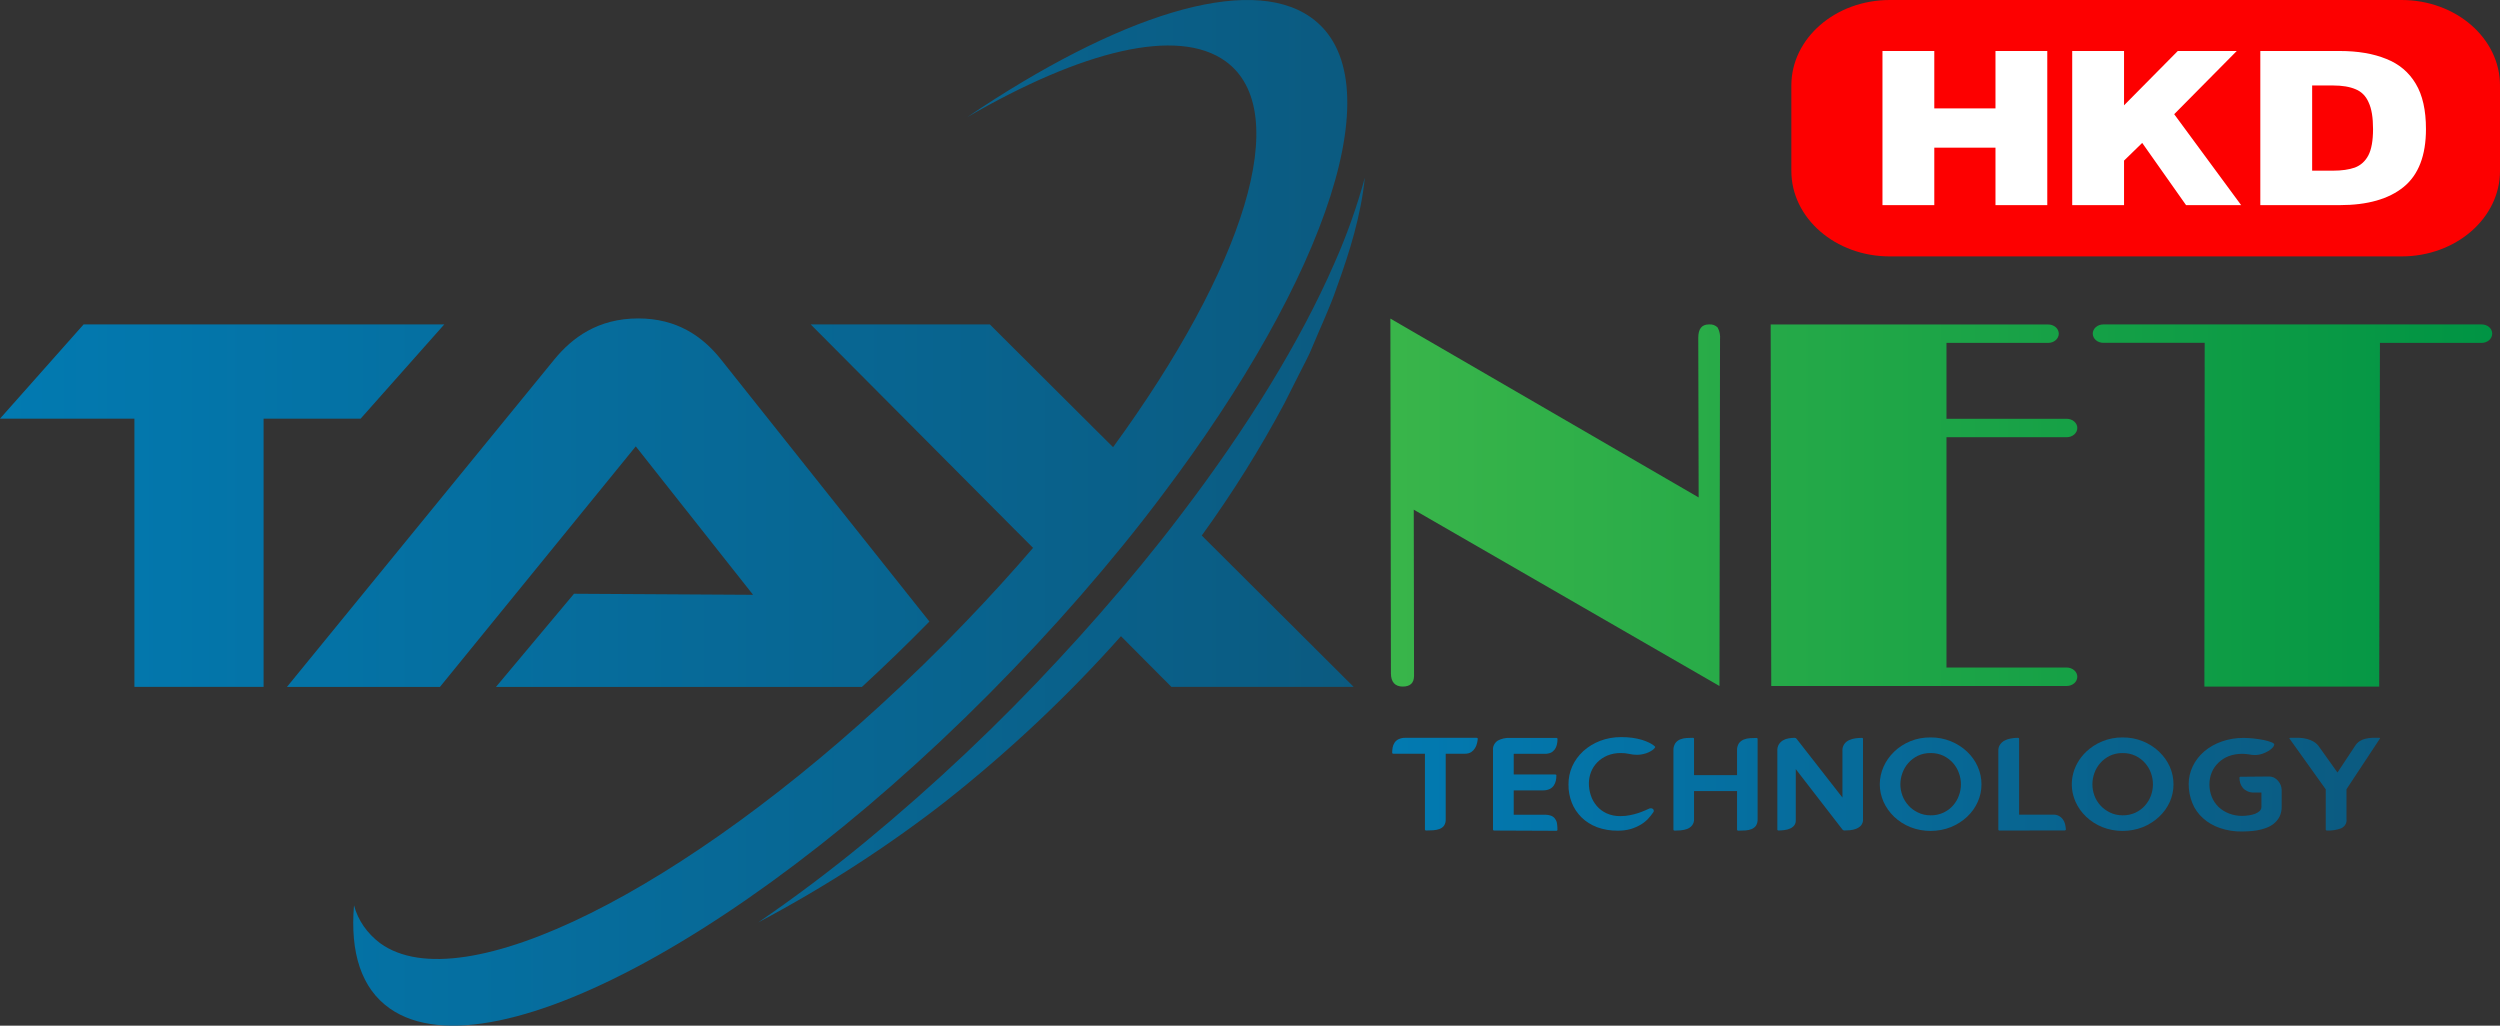
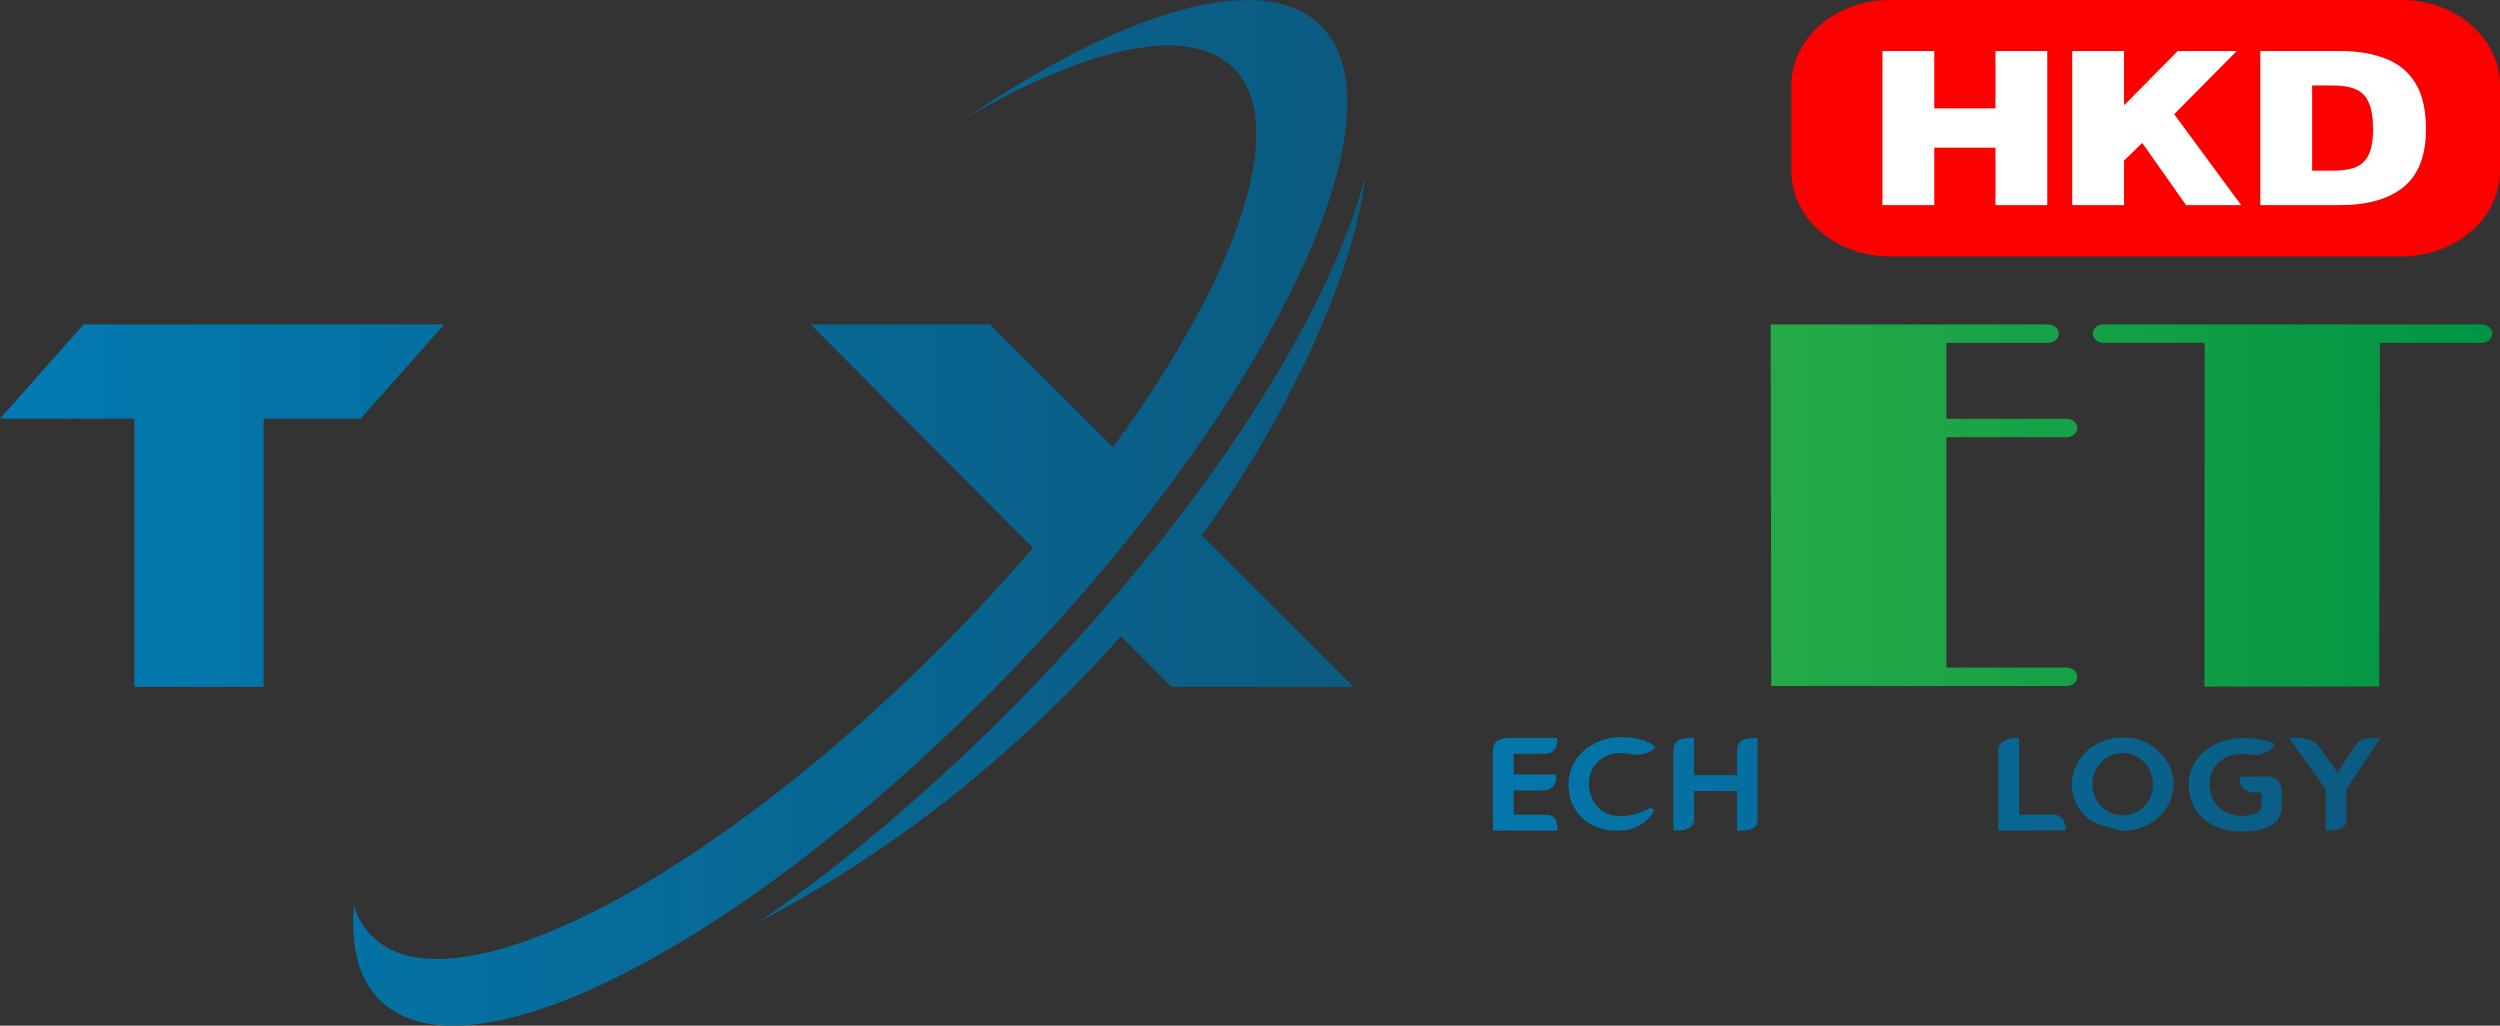
<svg xmlns="http://www.w3.org/2000/svg" width="78" height="32" viewBox="0 0 78 32" fill="none">
  <rect x="0" y="0" width="78" height="32" fill="#333333" stroke="none" />
  <g clip-path="url(#clip0_20059_799)">
-     <path d="M43.436 23.483C43.436 23.43 43.441 23.377 43.45 23.324C43.459 23.272 43.479 23.222 43.508 23.175C43.537 23.129 43.581 23.09 43.633 23.064C43.702 23.032 43.778 23.017 43.856 23.02H46.068C46.073 23.02 46.079 23.02 46.084 23.022C46.089 23.023 46.093 23.026 46.096 23.029C46.1 23.032 46.103 23.036 46.105 23.04C46.106 23.045 46.106 23.049 46.106 23.054C46.102 23.101 46.094 23.147 46.082 23.194C46.07 23.246 46.048 23.297 46.018 23.345C45.989 23.392 45.949 23.434 45.9 23.467C45.843 23.501 45.775 23.518 45.705 23.516H45.106V25.557C45.111 25.628 45.093 25.699 45.053 25.761C45.02 25.806 44.972 25.841 44.916 25.863C44.853 25.886 44.788 25.899 44.72 25.904C44.646 25.904 44.572 25.912 44.496 25.912C44.491 25.912 44.486 25.912 44.481 25.91C44.476 25.909 44.472 25.906 44.468 25.903C44.465 25.9 44.462 25.896 44.46 25.892C44.458 25.888 44.458 25.884 44.458 25.879V23.516H43.478C43.449 23.516 43.436 23.506 43.436 23.483Z" fill="url(#paint0_linear_20059_799)" />
    <path d="M46.619 25.913C46.614 25.913 46.609 25.913 46.604 25.911C46.599 25.91 46.595 25.907 46.592 25.904C46.588 25.901 46.585 25.897 46.583 25.893C46.582 25.889 46.581 25.884 46.582 25.88V23.413C46.575 23.355 46.585 23.297 46.611 23.243C46.636 23.19 46.677 23.143 46.73 23.107C46.844 23.046 46.977 23.016 47.11 23.023H48.557C48.562 23.023 48.567 23.023 48.572 23.025C48.577 23.026 48.582 23.029 48.585 23.032C48.589 23.035 48.592 23.039 48.593 23.043C48.595 23.048 48.595 23.052 48.594 23.057C48.595 23.118 48.588 23.18 48.573 23.24C48.561 23.293 48.537 23.343 48.504 23.387C48.474 23.427 48.434 23.461 48.387 23.484C48.327 23.509 48.262 23.521 48.196 23.519H47.228V24.164H48.52C48.526 24.163 48.531 24.164 48.536 24.165C48.541 24.166 48.546 24.169 48.55 24.172C48.553 24.175 48.556 24.18 48.558 24.184C48.56 24.188 48.56 24.193 48.559 24.198C48.559 24.25 48.553 24.302 48.543 24.354C48.532 24.407 48.511 24.458 48.48 24.505C48.45 24.551 48.405 24.59 48.352 24.617C48.287 24.647 48.214 24.662 48.14 24.66H47.228V25.42H48.194C48.267 25.418 48.34 25.43 48.408 25.456C48.458 25.479 48.498 25.514 48.525 25.558C48.556 25.602 48.575 25.652 48.58 25.704C48.589 25.765 48.593 25.827 48.592 25.888C48.593 25.893 48.592 25.897 48.59 25.901C48.589 25.905 48.586 25.909 48.582 25.913C48.579 25.916 48.574 25.918 48.57 25.919C48.565 25.921 48.56 25.921 48.555 25.921L46.619 25.913Z" fill="url(#paint1_linear_20059_799)" />
    <path d="M51.583 23.248C51.624 23.278 51.644 23.298 51.643 23.308C51.64 23.319 51.635 23.329 51.626 23.338C51.607 23.363 51.584 23.385 51.557 23.403C51.52 23.428 51.481 23.451 51.439 23.471C51.387 23.495 51.332 23.513 51.275 23.526C51.211 23.542 51.144 23.55 51.077 23.55C50.995 23.55 50.913 23.541 50.834 23.522C50.746 23.503 50.655 23.494 50.564 23.495C50.42 23.494 50.277 23.52 50.147 23.574C50.027 23.625 49.921 23.697 49.835 23.785C49.749 23.874 49.683 23.976 49.64 24.086C49.596 24.201 49.573 24.321 49.573 24.441C49.573 24.567 49.593 24.693 49.633 24.814C49.671 24.931 49.732 25.042 49.814 25.14C49.895 25.237 50 25.317 50.121 25.374C50.257 25.436 50.41 25.466 50.564 25.463C50.663 25.463 50.762 25.453 50.859 25.433C50.949 25.416 51.037 25.392 51.123 25.364C51.203 25.336 51.274 25.309 51.332 25.283L51.458 25.227C51.473 25.22 51.49 25.218 51.506 25.219C51.522 25.218 51.538 25.222 51.552 25.228C51.566 25.235 51.578 25.244 51.586 25.256C51.596 25.27 51.6 25.288 51.598 25.304C51.597 25.321 51.589 25.337 51.577 25.351C51.531 25.417 51.481 25.481 51.425 25.541C51.361 25.611 51.285 25.672 51.201 25.723C51.105 25.781 51 25.828 50.889 25.862C50.755 25.901 50.615 25.919 50.473 25.917C50.251 25.92 50.031 25.883 49.826 25.808C49.641 25.737 49.476 25.633 49.343 25.502C49.209 25.368 49.106 25.213 49.041 25.046C48.97 24.864 48.934 24.673 48.937 24.481C48.934 24.286 48.973 24.091 49.054 23.909C49.133 23.733 49.25 23.572 49.399 23.435C49.548 23.3 49.726 23.191 49.922 23.115C50.13 23.036 50.355 22.996 50.581 22.998C50.7 22.997 50.817 23.004 50.934 23.02C51.03 23.034 51.125 23.054 51.217 23.08C51.291 23.102 51.362 23.129 51.431 23.161C51.485 23.185 51.536 23.214 51.583 23.248Z" fill="url(#paint2_linear_20059_799)" />
    <path d="M52.211 23.417C52.206 23.337 52.227 23.258 52.271 23.187C52.307 23.137 52.359 23.096 52.42 23.07C52.483 23.045 52.55 23.03 52.618 23.026C52.69 23.022 52.756 23.02 52.815 23.02C52.821 23.019 52.826 23.02 52.831 23.021C52.836 23.023 52.841 23.025 52.844 23.028C52.848 23.032 52.851 23.036 52.853 23.04C52.854 23.044 52.855 23.049 52.854 23.054V24.185H54.196V23.417C54.191 23.338 54.211 23.259 54.255 23.189C54.292 23.14 54.344 23.1 54.405 23.074C54.467 23.049 54.534 23.034 54.602 23.031C54.674 23.026 54.74 23.024 54.8 23.024C54.805 23.024 54.81 23.024 54.815 23.026C54.82 23.027 54.825 23.03 54.828 23.033C54.832 23.036 54.835 23.04 54.836 23.044C54.838 23.049 54.838 23.053 54.837 23.058V25.554C54.842 25.624 54.825 25.695 54.788 25.758C54.757 25.805 54.71 25.842 54.654 25.866C54.595 25.89 54.531 25.905 54.465 25.909C54.393 25.909 54.319 25.917 54.243 25.917C54.211 25.917 54.196 25.906 54.196 25.884V24.681H52.854V25.554C52.859 25.626 52.836 25.698 52.789 25.758C52.749 25.806 52.695 25.843 52.632 25.866C52.57 25.888 52.504 25.901 52.437 25.907C52.369 25.907 52.31 25.915 52.258 25.915C52.227 25.915 52.211 25.904 52.211 25.882V23.417Z" fill="url(#paint3_linear_20059_799)" />
-     <path d="M57.484 24.884V23.417C57.48 23.345 57.501 23.274 57.544 23.213C57.58 23.162 57.63 23.121 57.691 23.093C57.752 23.065 57.817 23.046 57.886 23.036C57.952 23.027 58.02 23.023 58.088 23.022C58.093 23.021 58.098 23.022 58.103 23.023C58.108 23.025 58.113 23.027 58.117 23.03C58.121 23.034 58.123 23.038 58.125 23.042C58.127 23.047 58.127 23.051 58.126 23.056V25.56C58.132 25.63 58.109 25.7 58.062 25.758C58.02 25.802 57.966 25.837 57.906 25.86C57.845 25.883 57.781 25.897 57.715 25.903C57.649 25.903 57.598 25.911 57.546 25.911C57.535 25.911 57.524 25.908 57.514 25.904C57.504 25.9 57.495 25.894 57.488 25.886L56.028 23.997V25.596C56.031 25.653 56.014 25.709 55.977 25.756C55.945 25.796 55.901 25.829 55.849 25.851C55.795 25.875 55.736 25.891 55.675 25.898C55.615 25.906 55.555 25.911 55.494 25.911C55.489 25.912 55.484 25.912 55.479 25.91C55.474 25.909 55.469 25.907 55.465 25.904C55.461 25.901 55.458 25.898 55.456 25.893C55.454 25.889 55.453 25.885 55.453 25.88V23.417C55.45 23.349 55.467 23.282 55.502 23.221C55.534 23.173 55.577 23.131 55.629 23.099C55.682 23.068 55.741 23.047 55.803 23.037C55.865 23.026 55.928 23.02 55.991 23.02C56.004 23.02 56.016 23.023 56.026 23.028C56.037 23.033 56.046 23.041 56.053 23.05L57.484 24.884Z" fill="url(#paint4_linear_20059_799)" />
-     <path d="M60.234 23.008C60.453 23.006 60.669 23.047 60.867 23.128C61.057 23.206 61.229 23.316 61.372 23.451C61.516 23.587 61.628 23.745 61.704 23.917C61.783 24.094 61.823 24.282 61.822 24.471C61.823 24.66 61.783 24.847 61.704 25.022C61.628 25.193 61.515 25.351 61.372 25.485C61.228 25.619 61.057 25.728 60.867 25.806C60.668 25.884 60.452 25.925 60.234 25.925C60.015 25.925 59.8 25.884 59.601 25.806C59.411 25.728 59.241 25.619 59.099 25.485C58.81 25.207 58.649 24.846 58.649 24.471C58.65 24.094 58.81 23.731 59.099 23.451C59.24 23.315 59.411 23.205 59.601 23.126C59.799 23.045 60.016 23.005 60.234 23.008ZM60.234 25.438C60.375 25.441 60.515 25.411 60.639 25.353C60.755 25.297 60.856 25.222 60.936 25.13C61.017 25.036 61.08 24.931 61.119 24.818C61.202 24.592 61.202 24.348 61.119 24.122C61.08 24.009 61.018 23.902 60.936 23.808C60.855 23.716 60.754 23.639 60.639 23.582C60.515 23.523 60.376 23.493 60.234 23.495C60.094 23.493 59.955 23.523 59.832 23.582C59.717 23.639 59.617 23.716 59.538 23.808C59.455 23.902 59.393 24.009 59.354 24.122C59.271 24.348 59.271 24.592 59.354 24.818C59.394 24.929 59.456 25.032 59.538 25.124C59.617 25.215 59.718 25.291 59.832 25.346C59.955 25.408 60.093 25.44 60.234 25.438Z" fill="url(#paint5_linear_20059_799)" />
    <path d="M62.386 25.913C62.381 25.913 62.375 25.913 62.371 25.911C62.366 25.91 62.362 25.907 62.358 25.904C62.355 25.901 62.352 25.897 62.35 25.893C62.348 25.889 62.348 25.884 62.348 25.88V23.417C62.346 23.354 62.363 23.291 62.399 23.235C62.431 23.186 62.475 23.145 62.529 23.113C62.588 23.08 62.653 23.056 62.722 23.044C62.799 23.028 62.878 23.02 62.957 23.02C62.962 23.019 62.968 23.02 62.972 23.021C62.978 23.023 62.982 23.025 62.986 23.028C62.99 23.032 62.993 23.036 62.995 23.04C62.996 23.044 62.996 23.049 62.996 23.054V25.417H64.066C64.128 25.415 64.19 25.43 64.243 25.459C64.289 25.485 64.329 25.52 64.36 25.561C64.393 25.606 64.416 25.655 64.429 25.708C64.443 25.763 64.452 25.82 64.455 25.877C64.456 25.881 64.455 25.886 64.453 25.89C64.452 25.894 64.449 25.898 64.445 25.901C64.442 25.904 64.437 25.907 64.432 25.908C64.427 25.91 64.422 25.91 64.418 25.91L62.386 25.913Z" fill="url(#paint6_linear_20059_799)" />
-     <path d="M66.225 23.008C66.444 23.006 66.66 23.047 66.858 23.128C67.049 23.206 67.22 23.315 67.362 23.451C67.506 23.587 67.619 23.745 67.696 23.917C67.775 24.094 67.814 24.282 67.813 24.471C67.814 24.66 67.775 24.846 67.696 25.022C67.619 25.193 67.506 25.351 67.362 25.485C67.219 25.619 67.048 25.728 66.858 25.806C66.659 25.884 66.444 25.925 66.225 25.925C66.007 25.925 65.791 25.884 65.593 25.806C65.403 25.728 65.232 25.619 65.091 25.485C64.948 25.35 64.836 25.193 64.76 25.022C64.642 24.76 64.61 24.475 64.668 24.198C64.726 23.921 64.871 23.664 65.088 23.455C65.23 23.319 65.4 23.209 65.59 23.13C65.788 23.048 66.005 23.006 66.225 23.008ZM66.225 25.438C66.366 25.441 66.506 25.411 66.63 25.353C66.746 25.297 66.847 25.222 66.927 25.13C67.009 25.036 67.071 24.931 67.111 24.818C67.192 24.591 67.192 24.349 67.111 24.122C67.072 24.009 67.01 23.902 66.927 23.808C66.847 23.716 66.746 23.639 66.63 23.582C66.506 23.523 66.366 23.493 66.225 23.496C66.084 23.493 65.946 23.523 65.823 23.582C65.708 23.64 65.608 23.716 65.528 23.808C65.446 23.902 65.383 24.009 65.344 24.122C65.263 24.349 65.263 24.591 65.344 24.818C65.384 24.929 65.446 25.032 65.528 25.124C65.608 25.214 65.709 25.29 65.823 25.346C65.945 25.408 66.084 25.439 66.225 25.438Z" fill="url(#paint7_linear_20059_799)" />
+     <path d="M66.225 23.008C66.444 23.006 66.66 23.047 66.858 23.128C67.049 23.206 67.22 23.315 67.362 23.451C67.506 23.587 67.619 23.745 67.696 23.917C67.775 24.094 67.814 24.282 67.813 24.471C67.814 24.66 67.775 24.846 67.696 25.022C67.619 25.193 67.506 25.351 67.362 25.485C67.219 25.619 67.048 25.728 66.858 25.806C66.659 25.884 66.444 25.925 66.225 25.925C65.403 25.728 65.232 25.619 65.091 25.485C64.948 25.35 64.836 25.193 64.76 25.022C64.642 24.76 64.61 24.475 64.668 24.198C64.726 23.921 64.871 23.664 65.088 23.455C65.23 23.319 65.4 23.209 65.59 23.13C65.788 23.048 66.005 23.006 66.225 23.008ZM66.225 25.438C66.366 25.441 66.506 25.411 66.63 25.353C66.746 25.297 66.847 25.222 66.927 25.13C67.009 25.036 67.071 24.931 67.111 24.818C67.192 24.591 67.192 24.349 67.111 24.122C67.072 24.009 67.01 23.902 66.927 23.808C66.847 23.716 66.746 23.639 66.63 23.582C66.506 23.523 66.366 23.493 66.225 23.496C66.084 23.493 65.946 23.523 65.823 23.582C65.708 23.64 65.608 23.716 65.528 23.808C65.446 23.902 65.383 24.009 65.344 24.122C65.263 24.349 65.263 24.591 65.344 24.818C65.384 24.929 65.446 25.032 65.528 25.124C65.608 25.214 65.709 25.29 65.823 25.346C65.945 25.408 66.084 25.439 66.225 25.438Z" fill="url(#paint7_linear_20059_799)" />
    <path d="M70.788 24.227C70.846 24.227 70.903 24.239 70.953 24.264C71.003 24.29 71.046 24.325 71.079 24.366C71.149 24.448 71.187 24.548 71.188 24.651V25.166C71.192 25.274 71.168 25.382 71.12 25.482C71.078 25.564 71.017 25.638 70.941 25.7C70.868 25.757 70.784 25.803 70.693 25.835C70.605 25.868 70.512 25.892 70.417 25.908C70.331 25.922 70.244 25.932 70.156 25.936C70.073 25.941 70.006 25.943 69.951 25.943C69.714 25.947 69.479 25.909 69.258 25.833C69.061 25.766 68.882 25.662 68.735 25.529C68.587 25.396 68.474 25.237 68.404 25.063C68.326 24.871 68.286 24.668 68.287 24.464C68.286 24.274 68.329 24.087 68.412 23.912C68.495 23.736 68.618 23.577 68.772 23.444C68.928 23.312 69.112 23.208 69.312 23.137C69.529 23.06 69.761 23.021 69.996 23.023C70.102 23.023 70.21 23.03 70.316 23.041C70.433 23.055 70.534 23.07 70.629 23.089C70.709 23.105 70.788 23.127 70.864 23.156C70.926 23.18 70.957 23.205 70.957 23.23C70.951 23.263 70.936 23.294 70.912 23.319C70.876 23.36 70.832 23.397 70.783 23.426C70.722 23.463 70.657 23.494 70.588 23.517C70.513 23.543 70.433 23.557 70.352 23.557C70.32 23.557 70.289 23.555 70.257 23.551L70.169 23.537L70.074 23.525C70.035 23.521 69.996 23.519 69.957 23.519C69.813 23.518 69.671 23.543 69.538 23.591C69.415 23.638 69.305 23.708 69.215 23.796C69.124 23.883 69.053 23.985 69.008 24.096C68.958 24.217 68.933 24.345 68.934 24.473C68.933 24.606 68.958 24.738 69.008 24.863C69.053 24.978 69.125 25.084 69.217 25.175C69.308 25.261 69.418 25.331 69.54 25.379C69.671 25.431 69.813 25.457 69.957 25.456C70.028 25.455 70.099 25.45 70.169 25.438C70.236 25.429 70.3 25.413 70.362 25.389C70.415 25.369 70.463 25.34 70.501 25.303C70.538 25.267 70.558 25.221 70.557 25.174V24.728H70.322C70.251 24.73 70.18 24.715 70.118 24.686C70.063 24.661 70.016 24.627 69.978 24.584C69.941 24.54 69.913 24.49 69.897 24.437C69.879 24.382 69.87 24.325 69.871 24.268C69.87 24.264 69.87 24.259 69.872 24.255C69.874 24.25 69.876 24.247 69.88 24.243C69.884 24.24 69.888 24.238 69.893 24.236C69.898 24.235 69.903 24.235 69.908 24.235L70.788 24.227Z" fill="url(#paint8_linear_20059_799)" />
    <path d="M71.433 23.046C71.424 23.028 71.433 23.02 71.452 23.02H71.481C71.57 23.02 71.657 23.02 71.74 23.02C71.82 23.023 71.899 23.034 71.975 23.054C72.049 23.073 72.12 23.101 72.184 23.138C72.256 23.181 72.315 23.237 72.358 23.302L72.929 24.103L73.486 23.26C73.522 23.205 73.57 23.157 73.628 23.12C73.682 23.087 73.741 23.062 73.805 23.048C73.871 23.032 73.94 23.023 74.009 23.02C74.082 23.02 74.156 23.02 74.233 23.02C74.255 23.02 74.262 23.028 74.252 23.046L73.21 24.624V25.558C73.219 25.614 73.208 25.671 73.179 25.721C73.15 25.772 73.104 25.814 73.048 25.842C72.907 25.895 72.754 25.919 72.6 25.913C72.595 25.913 72.59 25.913 72.585 25.911C72.581 25.91 72.576 25.907 72.573 25.904C72.569 25.901 72.566 25.897 72.565 25.893C72.563 25.889 72.562 25.884 72.563 25.88V24.628L71.433 23.046Z" fill="url(#paint9_linear_20059_799)" />
    <path d="M13.862 10.121L11.252 13.062H8.224V21.431H4.194V13.062H0L2.609 10.121H13.862Z" fill="url(#paint10_linear_20059_799)" />
-     <path d="M28.998 19.392C28.304 20.098 27.602 20.778 26.892 21.432H15.474L17.909 18.525L23.496 18.558L19.836 13.927L13.726 21.432H8.953L17.305 11.203C17.849 10.544 18.648 9.935 19.913 9.935C21.121 9.935 21.918 10.495 22.485 11.203L28.998 19.392Z" fill="url(#paint11_linear_20059_799)" />
    <path d="M37.495 16.709L42.234 21.431H36.548L34.974 19.849C33.327 21.702 31.496 23.427 29.503 25.003C27.691 26.413 25.735 27.677 23.658 28.778C24.765 28.022 25.891 27.178 27.007 26.259C29.164 24.479 31.181 22.574 33.043 20.559C33.473 20.097 33.892 19.633 34.299 19.167C35.205 18.133 36.062 17.093 36.845 16.058C38.923 13.333 40.568 10.65 41.629 8.223C42.017 7.349 42.336 6.453 42.583 5.541C42.465 6.707 42.113 7.854 41.706 8.971C41.495 9.593 41.209 10.189 40.956 10.798C40.838 11.104 40.668 11.395 40.523 11.692L40.074 12.583C39.316 14.004 38.454 15.382 37.495 16.709Z" fill="url(#paint12_linear_20059_799)" />
    <path d="M36.248 15.465C35.478 16.493 34.626 17.538 33.715 18.584C33.278 19.086 32.827 19.587 32.361 20.087C24.432 28.627 15.385 33.722 12.164 31.466C11.272 30.841 10.921 29.72 11.045 28.245C11.165 28.706 11.451 29.12 11.862 29.429C14.418 31.279 21.38 27.758 28.084 21.431C28.564 20.98 29.04 20.516 29.513 20.038C29.73 19.816 29.947 19.593 30.164 19.367C30.892 18.609 31.581 17.851 32.232 17.093L31.645 16.506L25.293 10.121H30.882L34.129 13.357L34.728 13.952C38.81 8.356 40.385 3.467 38.238 1.912C36.742 0.83 33.747 1.582 30.174 3.657C34.857 0.493 38.942 -0.833 40.892 0.537C43.531 2.387 41.447 8.59 36.248 15.465Z" fill="url(#paint13_linear_20059_799)" />
-     <path d="M53.665 10.587L53.647 21.403L44.109 15.902L44.118 21.085C44.118 21.308 44 21.421 43.765 21.421C43.53 21.421 43.397 21.282 43.397 21.013L43.38 9.94L52.998 15.52L52.986 10.54C52.986 10.26 53.096 10.122 53.318 10.122C53.369 10.117 53.421 10.123 53.469 10.14C53.516 10.157 53.558 10.184 53.591 10.219C53.652 10.334 53.677 10.461 53.665 10.587Z" fill="url(#paint14_linear_20059_799)" />
    <path d="M77.426 10.122H65.624C65.537 10.122 65.452 10.152 65.39 10.206C65.329 10.259 65.294 10.332 65.294 10.408C65.294 10.446 65.302 10.483 65.319 10.518C65.335 10.553 65.36 10.585 65.39 10.612C65.421 10.639 65.457 10.66 65.497 10.674C65.538 10.689 65.581 10.696 65.624 10.696H68.786L68.777 21.422H74.231L74.254 10.698H77.426C77.514 10.698 77.598 10.668 77.66 10.614C77.722 10.56 77.757 10.487 77.757 10.41C77.758 10.372 77.749 10.335 77.733 10.3C77.716 10.265 77.692 10.233 77.661 10.206C77.63 10.179 77.594 10.158 77.553 10.143C77.513 10.129 77.47 10.121 77.426 10.122Z" fill="url(#paint15_linear_20059_799)" />
    <path d="M64.812 13.353C64.812 13.315 64.804 13.278 64.787 13.243C64.77 13.208 64.746 13.177 64.715 13.15C64.684 13.123 64.648 13.102 64.607 13.088C64.567 13.073 64.524 13.066 64.481 13.066H60.73V10.698H63.903C63.991 10.698 64.075 10.668 64.137 10.614C64.199 10.56 64.234 10.487 64.234 10.41C64.234 10.373 64.225 10.335 64.209 10.3C64.192 10.265 64.168 10.234 64.137 10.207C64.106 10.181 64.07 10.159 64.029 10.145C63.989 10.131 63.947 10.123 63.903 10.124H55.245L55.263 21.403H64.481C64.569 21.403 64.653 21.372 64.715 21.319C64.778 21.265 64.812 21.191 64.812 21.115C64.812 21.039 64.778 20.965 64.715 20.912C64.653 20.858 64.569 20.827 64.481 20.827H60.73V13.641H64.481C64.524 13.641 64.567 13.633 64.608 13.619C64.648 13.604 64.685 13.583 64.715 13.557C64.746 13.53 64.77 13.498 64.787 13.463C64.804 13.428 64.812 13.391 64.812 13.353Z" fill="url(#paint16_linear_20059_799)" />
    <path d="M74.929 0H58.961C57.265 0 55.89 1.194 55.89 2.667V5.333C55.89 6.806 57.265 8 58.961 8H74.929C76.625 8 78 6.806 78 5.333V2.667C78 1.194 76.625 0 74.929 0Z" fill="#FD0000" />
    <path d="M58.733 6.4V1.591H60.35V3.383H62.259V1.591H63.875V6.4H62.259V4.608H60.35V6.4H58.733ZM64.653 6.4V1.591H66.27V3.286L67.947 1.591H69.787L67.835 3.563L69.924 6.4H68.205L66.837 4.459L66.27 5.011V6.4H64.653ZM70.522 6.4V1.591H72.999C73.566 1.591 74.051 1.674 74.452 1.838C74.854 1.997 75.16 2.256 75.372 2.614C75.585 2.968 75.69 3.438 75.69 4.026C75.69 4.852 75.458 5.454 74.994 5.833C74.529 6.211 73.865 6.4 72.999 6.4H70.522ZM72.139 5.325H72.792C73.062 5.325 73.289 5.292 73.472 5.228C73.655 5.158 73.796 5.031 73.893 4.847C73.991 4.658 74.039 4.384 74.039 4.026C74.039 3.667 73.994 3.391 73.902 3.197C73.816 2.998 73.681 2.861 73.498 2.786C73.314 2.706 73.079 2.667 72.792 2.667H72.139V5.325Z" fill="white" />
  </g>
  <defs>
    <linearGradient id="paint0_linear_20059_799" x1="43.436" y1="24.471" x2="74.257" y2="24.471" gradientUnits="userSpaceOnUse">
      <stop stop-color="#027AB1" />
      <stop offset="1" stop-color="#0B5A80" />
    </linearGradient>
    <linearGradient id="paint1_linear_20059_799" x1="43.436" y1="24.471" x2="74.257" y2="24.471" gradientUnits="userSpaceOnUse">
      <stop stop-color="#027AB1" />
      <stop offset="1" stop-color="#0B5A80" />
    </linearGradient>
    <linearGradient id="paint2_linear_20059_799" x1="43.436" y1="24.471" x2="74.257" y2="24.471" gradientUnits="userSpaceOnUse">
      <stop stop-color="#027AB1" />
      <stop offset="1" stop-color="#0B5A80" />
    </linearGradient>
    <linearGradient id="paint3_linear_20059_799" x1="43.436" y1="24.471" x2="74.257" y2="24.471" gradientUnits="userSpaceOnUse">
      <stop stop-color="#027AB1" />
      <stop offset="1" stop-color="#0B5A80" />
    </linearGradient>
    <linearGradient id="paint4_linear_20059_799" x1="43.436" y1="24.471" x2="74.257" y2="24.471" gradientUnits="userSpaceOnUse">
      <stop stop-color="#027AB1" />
      <stop offset="1" stop-color="#0B5A80" />
    </linearGradient>
    <linearGradient id="paint5_linear_20059_799" x1="43.436" y1="24.471" x2="74.257" y2="24.471" gradientUnits="userSpaceOnUse">
      <stop stop-color="#027AB1" />
      <stop offset="1" stop-color="#0B5A80" />
    </linearGradient>
    <linearGradient id="paint6_linear_20059_799" x1="43.436" y1="24.471" x2="74.257" y2="24.471" gradientUnits="userSpaceOnUse">
      <stop stop-color="#027AB1" />
      <stop offset="1" stop-color="#0B5A80" />
    </linearGradient>
    <linearGradient id="paint7_linear_20059_799" x1="43.436" y1="24.471" x2="74.257" y2="24.471" gradientUnits="userSpaceOnUse">
      <stop stop-color="#027AB1" />
      <stop offset="1" stop-color="#0B5A80" />
    </linearGradient>
    <linearGradient id="paint8_linear_20059_799" x1="43.436" y1="24.471" x2="74.257" y2="24.471" gradientUnits="userSpaceOnUse">
      <stop stop-color="#027AB1" />
      <stop offset="1" stop-color="#0B5A80" />
    </linearGradient>
    <linearGradient id="paint9_linear_20059_799" x1="43.436" y1="24.471" x2="74.257" y2="24.471" gradientUnits="userSpaceOnUse">
      <stop stop-color="#027AB1" />
      <stop offset="1" stop-color="#0B5A80" />
    </linearGradient>
    <linearGradient id="paint10_linear_20059_799" x1="0" y1="16.003" x2="42.583" y2="16.003" gradientUnits="userSpaceOnUse">
      <stop stop-color="#027AB1" />
      <stop offset="1" stop-color="#0B5A80" />
    </linearGradient>
    <linearGradient id="paint11_linear_20059_799" x1="-1.04885e-05" y1="16.003" x2="42.583" y2="16.003" gradientUnits="userSpaceOnUse">
      <stop stop-color="#027AB1" />
      <stop offset="1" stop-color="#0B5A80" />
    </linearGradient>
    <linearGradient id="paint12_linear_20059_799" x1="7.88746e-06" y1="16.003" x2="42.583" y2="16.003" gradientUnits="userSpaceOnUse">
      <stop stop-color="#027AB1" />
      <stop offset="1" stop-color="#0B5A80" />
    </linearGradient>
    <linearGradient id="paint13_linear_20059_799" x1="4.4134e-05" y1="16.003" x2="42.583" y2="16.003" gradientUnits="userSpaceOnUse">
      <stop stop-color="#027AB1" />
      <stop offset="1" stop-color="#0B5A80" />
    </linearGradient>
    <linearGradient id="paint14_linear_20059_799" x1="43.375" y1="15.678" x2="77.754" y2="15.678" gradientUnits="userSpaceOnUse">
      <stop stop-color="#39B54A" />
      <stop offset="1" stop-color="#009444" />
    </linearGradient>
    <linearGradient id="paint15_linear_20059_799" x1="43.375" y1="15.678" x2="77.754" y2="15.678" gradientUnits="userSpaceOnUse">
      <stop stop-color="#39B54A" />
      <stop offset="1" stop-color="#009444" />
    </linearGradient>
    <linearGradient id="paint16_linear_20059_799" x1="43.375" y1="15.678" x2="77.754" y2="15.678" gradientUnits="userSpaceOnUse">
      <stop stop-color="#39B54A" />
      <stop offset="1" stop-color="#009444" />
    </linearGradient>
    <clipPath id="clip0_20059_799">
      <rect width="78" height="32" fill="white" />
    </clipPath>
  </defs>
</svg>